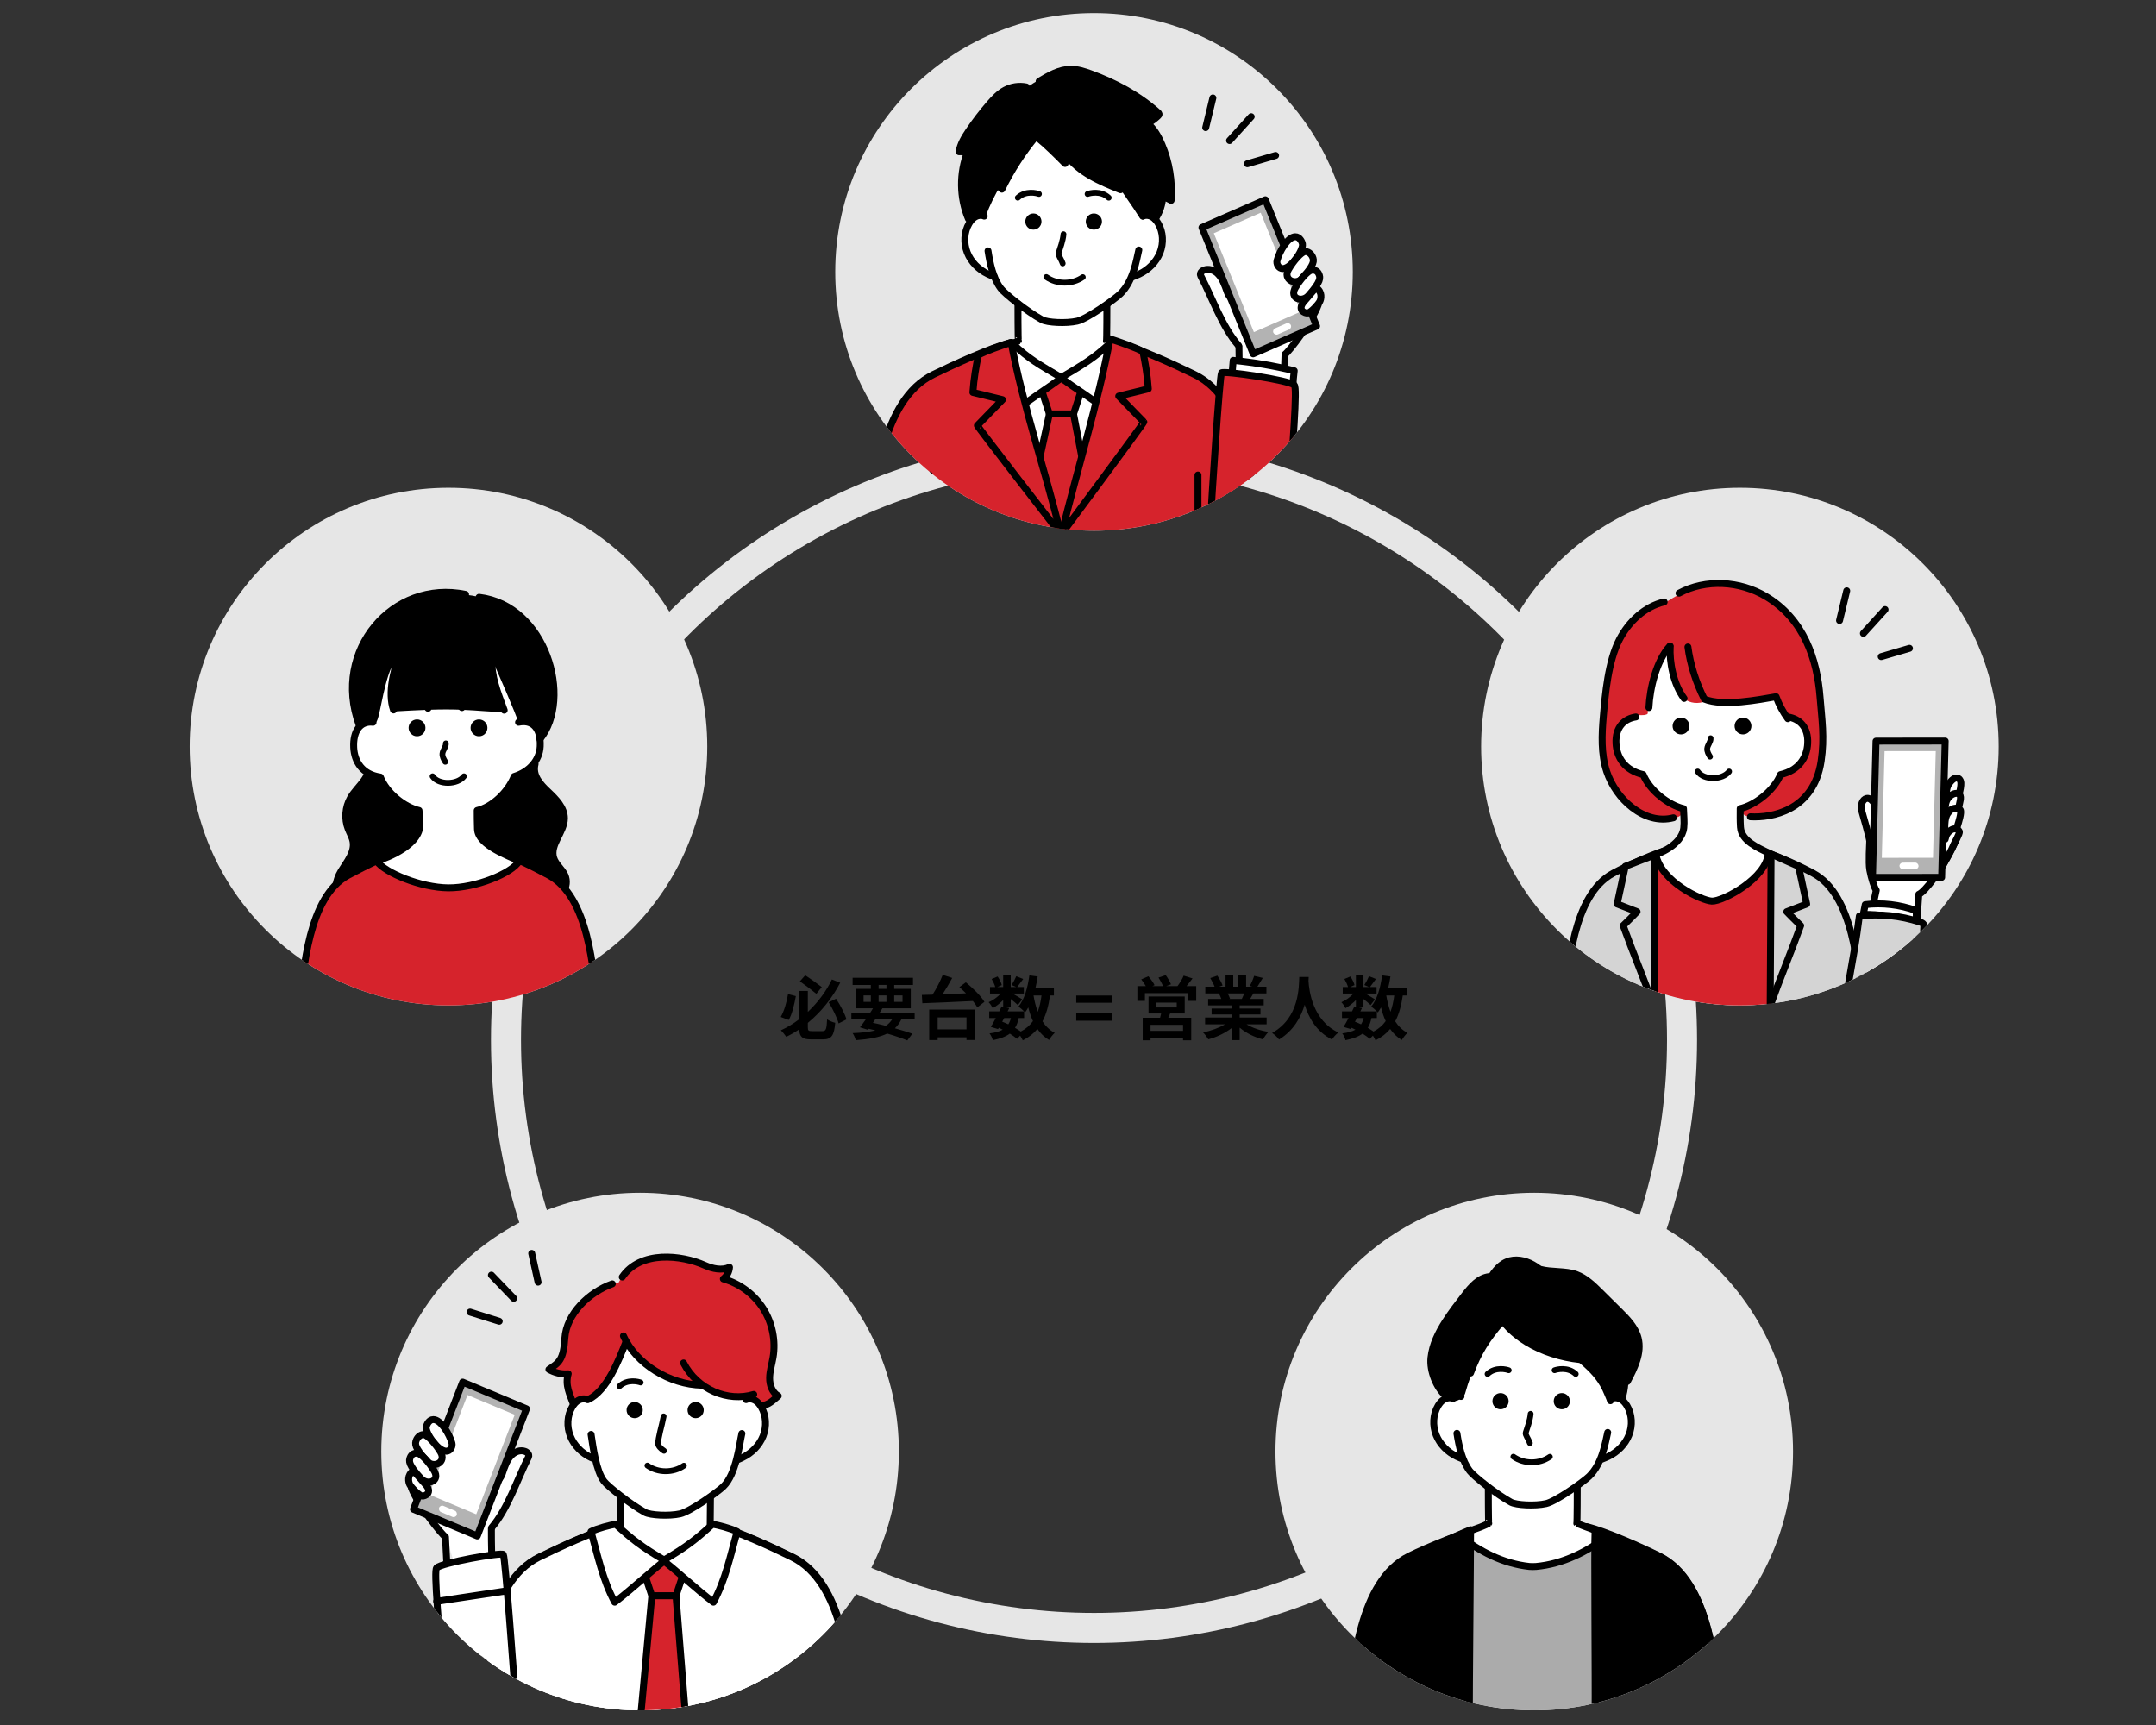
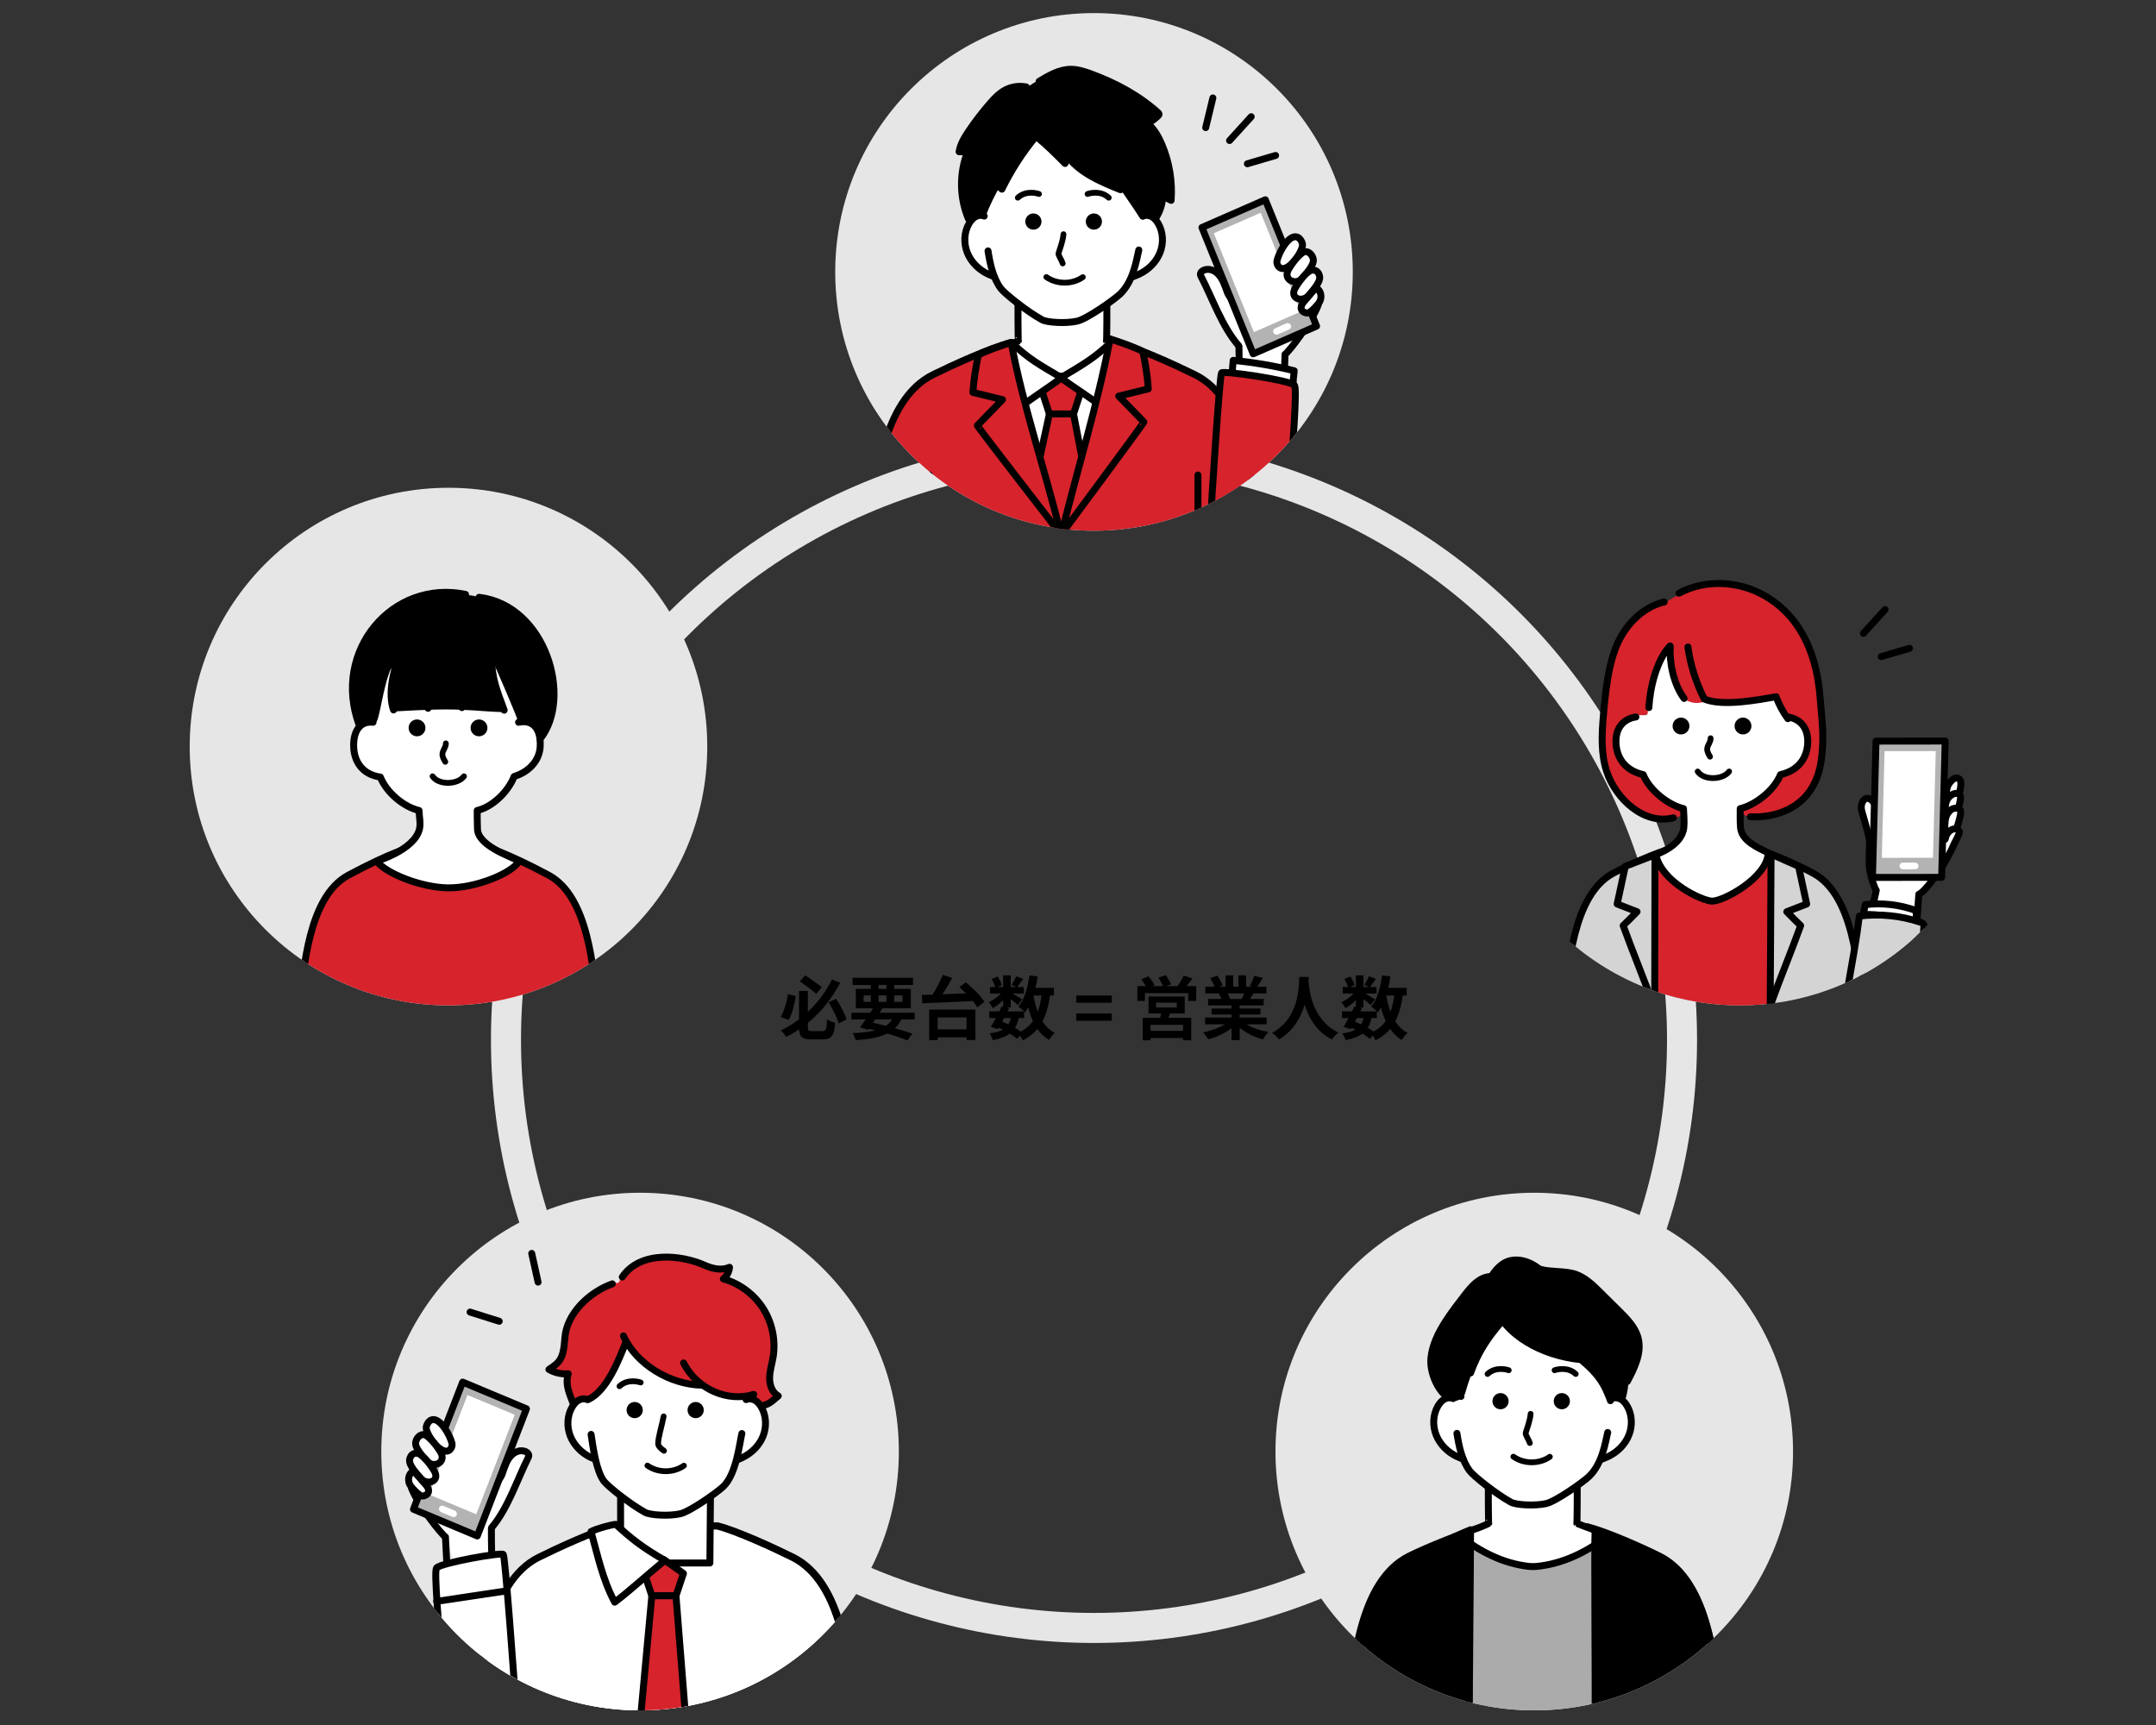
<svg xmlns="http://www.w3.org/2000/svg" id="_レイヤー_2" viewBox="0 0 1866.25 1493">
  <rect x="0" y="0" width="1866.25" height="1493" fill="#333333" stroke="none" />
  <defs>
    <style>.cls-1,.cls-2,.cls-3{fill:#fff;}.cls-4,.cls-2,.cls-5,.cls-6,.cls-7,.cls-8,.cls-9,.cls-10,.cls-11,.cls-12,.cls-13,.cls-14,.cls-3{stroke:#000;stroke-linecap:round;stroke-linejoin:round;}.cls-4,.cls-2,.cls-7,.cls-11{stroke-width:6px;}.cls-4,.cls-6{fill:#d4d4d4;}.cls-15,.cls-7,.cls-13{fill:#d6232c;}.cls-5{stroke-width:5px;}.cls-5,.cls-8,.cls-16,.cls-9,.cls-11,.cls-17{fill:none;}.cls-18{clip-path:url(#clippath-2);}.cls-6,.cls-9,.cls-10,.cls-12,.cls-13,.cls-14,.cls-3{stroke-width:6px;}.cls-8{stroke-width:5px;}.cls-16{stroke:#e6e6e6;stroke-miterlimit:10;stroke-width:26px;}.cls-19{clip-path:url(#clippath-1);}.cls-20{clip-path:url(#clippath-4);}.cls-21{fill:#e6e6e6;}.cls-10{fill:#d4edff;}.cls-22{clip-path:url(#clippath);}.cls-23{clip-path:url(#clippath-3);}.cls-24{fill:#b3b3b3;}.cls-14{fill:#ababab;}</style>
    <clipPath id="clippath">
      <circle class="cls-17" cx="388.21" cy="646.17" r="224" />
    </clipPath>
    <clipPath id="clippath-1">
      <circle class="cls-17" cx="946.98" cy="235.33" r="224" />
    </clipPath>
    <clipPath id="clippath-2">
      <circle class="cls-17" cx="1506.06" cy="646.17" r="224" />
    </clipPath>
    <clipPath id="clippath-3">
      <circle class="cls-17" cx="1328.06" cy="1256.33" r="224" />
    </clipPath>
    <clipPath id="clippath-4">
      <circle class="cls-17" cx="554.06" cy="1256.33" r="224" />
    </clipPath>
  </defs>
  <g id="_レイヤー_1-2">
    <rect class="cls-17" width="1866.25" height="1493" />
    <circle class="cls-16" cx="946.98" cy="900" r="509" />
    <g>
      <path d="m688.89,862.14c-1.26,7.08-3.18,15.48-6.18,20.64l-6.9-2.58c2.94-5.16,5.22-12.78,6.3-19.8l6.78,1.74Zm23.04,30.3c3.06,0,3.6-1.74,4.02-10.2,1.74,1.26,4.92,2.52,7.02,3-.96,10.8-3.06,14.34-10.44,14.34h-10.5c-7.38,0-9.9-2.04-10.32-8.64-3.48,2.4-7.26,4.56-11.1,6.42-1.08-1.62-3.24-4.26-4.68-5.64,5.58-2.52,10.86-5.76,15.72-9.48v-24.54h7.62v18.12c9.06-8.52,16.26-18.48,20.82-28.08l7.2,2.82c-6.54,12.54-15.96,24.9-28.02,34.74v3.66c0,3.06.48,3.48,3.54,3.48h9.12Zm-5.28-32.28c-3.48-2.88-9.6-7.56-14.28-10.8l4.62-5.22c4.86,3.12,10.92,7.56,14.34,10.2l-4.68,5.82Zm17.04,4.26c3.78,5.64,7.56,12.96,9.06,17.88l-6.84,3.48c-1.38-4.98-5.1-12.66-8.64-18.3l6.42-3.06Z" />
      <path d="m780.21,882.3c-1.5,3.06-3.36,5.58-5.58,7.68,5.82,1.62,11.04,3.24,15.12,4.68l-4.38,5.82c-4.56-1.86-10.62-3.96-17.4-5.94-6.72,3.3-15.6,4.86-27.24,5.76-.48-2.04-1.62-4.56-2.7-6.12,7.92-.3,14.4-1.02,19.74-2.4-1.92-.48-3.84-.96-5.82-1.38l-.66.9-6.9-2.16c1.5-1.92,3.24-4.26,5.04-6.84h-12.48v-5.76h16.32c.84-1.32,1.62-2.58,2.4-3.84h-14.88v-16.8h13.02v-3.42h-15.78v-6.18h52.26v6.18h-16.26v3.42h14.34v16.8h-24.54c-.78,1.26-1.56,2.52-2.4,3.84h30.3v5.76h-11.52Zm-32.7-15.18h6.3v-5.58h-6.3v5.58Zm8.1,18.12c3.72.78,7.5,1.68,11.16,2.64,2.22-1.5,4.02-3.36,5.46-5.58h-14.64l-1.98,2.94Zm4.92-29.34h6.78v-3.42h-6.78v3.42Zm6.78,11.22v-5.58h-6.78v5.58h6.78Zm6.72-5.58v5.58h7.2v-5.58h-7.2Z" />
      <path d="m836.01,850.2c5.94,4.86,13.08,11.76,16.14,16.92l-6.18,4.74c-.9-1.62-2.22-3.48-3.84-5.46-15.84.84-32.58,1.5-43.74,1.92l-.42-7.2c2.76-.06,5.88-.18,9.24-.24,3.36-5.22,6.78-11.82,8.82-17.1l8.22,2.64c-2.52,4.74-5.52,9.78-8.4,14.16,6.48-.24,13.44-.54,20.34-.84-1.92-1.92-3.9-3.72-5.76-5.34l5.58-4.2Zm-31.68,23.58h39.96v26.34h-7.68v-2.34h-24.96v2.4h-7.32v-26.4Zm7.32,6.78v10.38h24.96v-10.38h-24.96Z" />
      <path d="m908.91,861.6c-1.26,8.88-3.3,16.32-6.54,22.38,2.76,4.26,6.24,7.68,10.62,9.96-1.62,1.44-3.84,4.2-4.92,6.18-4.08-2.46-7.38-5.64-10.08-9.54-3.3,3.96-7.44,7.2-12.66,9.84-.42-1.02-1.32-2.64-2.28-4.08l-2.7,2.76c-1.62-1.38-3.78-2.94-6.24-4.5-3.54,2.64-8.34,4.38-14.76,5.7-.42-2.04-1.68-4.44-2.82-5.88,4.86-.66,8.58-1.62,11.4-3.24-1.08-.6-2.22-1.14-3.36-1.62l-.66,1.14-6.24-1.92c1.32-2.1,2.82-4.8,4.32-7.68h-5.7v-5.76h8.7c.72-1.5,1.44-2.94,2.04-4.26l1.32.3v-5.76c-2.76,2.76-6,5.28-9,6.96-.78-1.56-2.28-3.9-3.6-5.16,3.66-1.5,7.68-4.38,10.56-7.5h-9.36v-5.64h4.56c-.54-2.04-1.86-4.8-3.12-6.96l5.16-2.16c1.56,2.28,3.12,5.34,3.6,7.44l-3.84,1.68h5.04v-10.08h6.54v10.08h4.74l-3.96-1.74c1.38-2.16,3.06-5.34,4.02-7.62l6,2.4c-1.86,2.58-3.72,5.1-5.16,6.96h5.7v5.64h-9.84c2.88,1.62,7.14,4.14,8.46,5.04l-3.78,4.92c-1.32-1.26-3.84-3.36-6.18-5.22v7.26h-3.84l2.58.54-1.44,2.88h14.28c-1.38-1.38-3.54-3.24-4.86-4.14,5.1-6.12,7.98-16.32,9.42-27l7.2.96c-.48,3.36-1.14,6.66-1.92,9.84h15.96v6.6h-3.36Zm-41.4,22.68c1.8.72,3.54,1.44,5.28,2.28.96-1.5,1.74-3.3,2.28-5.46h-5.82l-1.74,3.18Zm14.28-3.18c-.66,3.36-1.68,6.18-3.18,8.52,1.86,1.08,3.6,2.16,4.98,3.18,4.44-2.34,7.92-5.34,10.56-9.06-1.68-3.54-3-7.5-4.08-11.82-.84,1.56-1.8,3-2.76,4.32-.24-.24-.48-.54-.84-.9v5.76h-4.68Zm12.84-19.5c.84,5.04,2.04,9.78,3.66,14.1,1.5-4.08,2.58-8.82,3.24-14.1h-6.9Z" />
      <path d="m931.6,861.66h30.78v6.24h-30.78v-6.24Zm0,15.48h30.78v6.3h-30.78v-6.3Z" />
      <path d="m1035.45,853.5v12.78h-6.9v-6.72h-37.5v6.72h-6.54v-12.78h7.32c-1.08-1.92-2.58-4.08-3.96-5.82l6.18-2.7c1.98,2.28,4.32,5.46,5.34,7.68l-1.92.84h9.24c-.84-2.16-2.46-5.1-3.9-7.38l6.24-2.1c1.74,2.34,3.72,5.76,4.56,7.92l-4.2,1.56h9.84c1.92-2.58,4.2-6.18,5.34-9.06l7.68,2.4c-1.74,2.28-3.54,4.68-5.22,6.66h8.4Zm-22.62,23.7c-.48,1.32-1.02,2.52-1.56,3.66h19.86v19.5h-7.08v-1.98h-28.14v1.98h-6.78v-19.5h15.06c.3-1.2.66-2.46.9-3.66h-10.92v-14.7h31.32v14.7h-12.66Zm11.22,9.78h-28.14v5.22h28.14v-5.22Zm-23.28-15h17.82v-4.2h-17.82v4.2Z" />
      <path d="m1079.01,886.56c5.1,3.12,12.06,5.46,19.02,6.54-1.62,1.56-3.72,4.56-4.8,6.48-7.38-1.86-14.64-5.46-20.16-10.14v10.8h-7.02v-10.44c-5.58,4.38-12.96,7.86-20.1,9.72-1.02-1.74-3.06-4.5-4.56-5.94,6.72-1.38,13.8-3.9,18.96-7.02h-17.22v-5.88h22.92v-2.64h-17.28v-5.16h17.28v-2.7h-20.28v-5.58h11.4c-.48-1.5-1.26-3.3-2.04-4.68l.72-.12h-12.54v-5.82h8.04c-.84-2.28-2.4-5.16-3.72-7.44l6.12-2.1c1.74,2.58,3.72,6.12,4.56,8.46l-2.94,1.08h5.46v-9.78h6.66v9.78h4.44v-9.78h6.72v9.78h5.34l-2.16-.66c1.44-2.46,2.94-6.06,3.78-8.7l7.5,1.8c-1.68,2.76-3.3,5.46-4.68,7.56h7.8v5.82h-11.28c-.96,1.74-1.92,3.36-2.82,4.8h11.76v5.58h-20.82v2.7h18v5.16h-18v2.64h23.34v5.88h-17.4Zm-16.32-26.76c.84,1.56,1.62,3.36,2.04,4.62l-1.02.18h11.22c.72-1.44,1.44-3.18,2.1-4.8h-14.34Z" />
      <path d="m1132.83,845.58c-.06.96-.12,2.16-.18,3.42.48,8.28,3.48,34.14,25.86,44.64-2.22,1.68-4.38,4.14-5.52,6.06-13.56-6.72-20.28-19.08-23.64-30.12-3.24,10.8-9.54,22.38-22.2,30.12-1.26-1.86-3.6-4.02-6-5.7,23.94-13.26,23.1-40.5,23.52-48.42h8.16Z" />
      <path d="m1214.25,861.6c-1.26,8.88-3.3,16.32-6.54,22.38,2.76,4.26,6.24,7.68,10.62,9.96-1.62,1.44-3.84,4.2-4.92,6.18-4.08-2.46-7.38-5.64-10.08-9.54-3.3,3.96-7.44,7.2-12.66,9.84-.42-1.02-1.32-2.64-2.28-4.08l-2.7,2.76c-1.62-1.38-3.78-2.94-6.24-4.5-3.54,2.64-8.34,4.38-14.76,5.7-.42-2.04-1.68-4.44-2.82-5.88,4.86-.66,8.58-1.62,11.4-3.24-1.08-.6-2.22-1.14-3.36-1.62l-.66,1.14-6.24-1.92c1.32-2.1,2.82-4.8,4.32-7.68h-5.7v-5.76h8.7c.72-1.5,1.44-2.94,2.04-4.26l1.32.3v-5.76c-2.76,2.76-6,5.28-9,6.96-.78-1.56-2.28-3.9-3.6-5.16,3.66-1.5,7.68-4.38,10.56-7.5h-9.36v-5.64h4.56c-.54-2.04-1.86-4.8-3.12-6.96l5.16-2.16c1.56,2.28,3.12,5.34,3.6,7.44l-3.84,1.68h5.04v-10.08h6.54v10.08h4.74l-3.96-1.74c1.38-2.16,3.06-5.34,4.02-7.62l6,2.4c-1.86,2.58-3.72,5.1-5.16,6.96h5.7v5.64h-9.84c2.88,1.62,7.14,4.14,8.46,5.04l-3.78,4.92c-1.32-1.26-3.84-3.36-6.18-5.22v7.26h-3.84l2.58.54-1.44,2.88h14.28c-1.38-1.38-3.54-3.24-4.86-4.14,5.1-6.12,7.98-16.32,9.42-27l7.2.96c-.48,3.36-1.14,6.66-1.92,9.84h15.96v6.6h-3.36Zm-41.4,22.68c1.8.72,3.54,1.44,5.28,2.28.96-1.5,1.74-3.3,2.28-5.46h-5.82l-1.74,3.18Zm14.28-3.18c-.66,3.36-1.68,6.18-3.18,8.52,1.86,1.08,3.6,2.16,4.98,3.18,4.44-2.34,7.92-5.34,10.56-9.06-1.68-3.54-3-7.5-4.08-11.82-.84,1.56-1.8,3-2.76,4.32-.24-.24-.48-.54-.84-.9v5.76h-4.68Zm12.84-19.5c.84,5.04,2.04,9.78,3.66,14.1,1.5-4.08,2.58-8.82,3.24-14.1h-6.9Z" />
    </g>
    <g>
      <circle class="cls-21" cx="388.21" cy="646.17" r="224" />
      <g class="cls-22">
        <g>
-           <path class="cls-12" d="m475.27,780.16c10.41-.54,18.08-13.26,13.7-22.72-2.49-5.38-7.86-9.19-9.65-14.84-3.66-11.56,9.23-22.27,9.25-34.39.01-9.26-7.35-16.65-14.09-22.99-6.74-6.35-13.92-14.05-11.3-24-25.35-7.8-52.44-6.95-78.94-6.03-21.6.75-43.21,1.5-64.77,2.65,1.8,6.07-.89,12.61-4.58,17.75s-8.42,9.55-11.56,15.04c-4.6,8.04-5.34,18.18-1.96,26.81,1.43,3.65,3.56,7.07,4.23,10.93,1.62,9.33-5.42,17.6-10.39,25.65-4.97,8.06-7.12,20.58,1.03,25.39,2.78,1.64,6.14,1.89,9.36,2.1,58.04,3.7,115.81,1.45,169.69-1.36Z" />
          <path class="cls-13" d="m517.33,872.19c-3.77-32.74-7.6-95.97-42.44-114.72-13.39-7.2-39.22-20.11-52.15-23.43h-69.06c-12.93,3.32-38.76,16.23-52.15,23.43-34.84,18.75-38.67,81.98-42.44,114.72" />
          <path class="cls-1" d="m449.79,623.64c10.03,1.48,19.44,5.27,18.75,19.37-.59,11.98-5.9,25.37-22.05,29.04-5.54,13.84-22.07,26.47-34.87,29.43,0,5.72.01,9.64.24,16.04.53,15.23,28.36,24.11,37.08,28.47-6.36,10.69-49.27,21.58-62.74,21.33-12.75-.24-52.97-11.84-60.15-22,0,0,35.88-13.28,36.73-27.29.33-5.34-.08-10.59-.26-16.54-12.8-2.96-29.33-15.59-34.87-29.43-16.15-3.67-22.96-15.06-23.55-27.04-.69-14.11,9.21-22.89,19.63-25.36.34-11.78-23.93-81.99,78.28-77.48,73.41,3.24,47.79,81.46,47.79,81.46Z" />
          <path d="m468.43,638.58c13.39-24.04,13.83-54.81,1.12-79.21-12.71-24.4-38.17-41.69-65.54-44.51-64.16-13.54-116.77,48.27-92.46,112.86,3.26-3.28,9.35-3.62,13.79-2.62,3.19-1.08,5.76-29.27,13.02-46.4,1.41-3.32-2.65,37.39,2.86,37.08,20.52-1.17,40.28-2.29,58.36-1.48,17.01.77,20.61,1.62,38.41,2.15-.03,1.78-11.3-26.63-10.52-41.93.02-.46,21.18,48,20.97,50.19,4.55-2.44,8.32-.95,12.87,1.48s7.75,7.23,7.13,12.39Z" />
          <path class="cls-9" d="m448.86,625.14c11.43-2.44,19.52,4.41,18.75,20.87-.57,11.98-9.33,21.96-22.55,26.04-5.54,13.84-19.18,26.47-31.99,29.43,0,5.72.04,9.64.24,16.04.44,14.22,27.39,23.36,36.12,27.72-6.36,10.69-37.67,23.41-61.38,23.21-23.79-.19-54.82-12.98-62-23.14,0,0,32.11-9.41,36.92-27.29,1.39-5.17-.08-10.59-.26-16.54-12.8-2.96-27.95-15.09-33.49-28.93-15.82-2.3-22.46-13.56-23.05-25.54-.69-14.11,5.54-23.18,16.75-21.87" />
          <path class="cls-9" d="m402.99,514.44c-63.14-13.13-115.75,48.68-92.21,112.78" />
          <path class="cls-9" d="m414.68,516.97c57.85,6.84,81.36,87.4,52.71,122.77" />
          <path class="cls-9" d="m345.83,569.13c-4.69,8.23-10.46,30.7-5.19,45.34" />
          <path class="cls-9" d="m373.58,567.44c-6.31,14.5-8.42,33.63-3.06,45.6" />
          <path class="cls-9" d="m398.13,567.68c-2.4,14.15-1.5,30.78,1.69,44.77" />
          <path class="cls-9" d="m425.41,568.6c.22,18.38,4.75,28.96,11.02,46.09" />
          <path class="cls-8" d="m385.93,643.39c.22,3.14-2.59,5.74-2.93,8.86-.27,2.53,1.11,4.92,2.44,7.09" />
          <path class="cls-5" d="m374.44,671.89c5.25,7.83,21.7,7.36,27.2,0" />
          <circle cx="414.63" cy="629.98" r="7.29" />
          <circle cx="360.98" cy="629.98" r="7.29" />
        </g>
      </g>
    </g>
    <g>
      <circle class="cls-21" cx="946.98" cy="235.33" r="224" />
      <g class="cls-19">
        <g>
          <path class="cls-13" d="m1089.48,460.64c-4.92-38.96-9.92-114.2-55.39-136.5-17.12-8.4-49.83-23.31-67.01-27.62l-92.65.11c-17.3,4.45-49.59,19.18-66.56,27.51-45.47,22.31-50.47,97.55-55.39,136.5" />
          <line class="cls-9" x1="804.51" y1="411.12" x2="804.51" y2="459.9" />
          <line class="cls-9" x1="1036.97" y1="411.12" x2="1036.97" y2="459.9" />
          <path class="cls-1" d="m979.45,239.04c35.55-9.3,33-57.6,8.77-51.36.15-6.11,3.3-8.79-7.72-26.83-5.17-8.46,4.88-20.79-3.65-26.31-22.89-14.83-20.73-24.41-22.5-25.39-23.74-13.12-62.76,3.88-84.58,5.73-22.89,1.94-11.81,45.32-11.75,47.99.05,2.52-3.44,5.22-5.24,23.66-2.28.44-18.87-3.82-17.72,26.98.46,12.13,11.22,21.98,25.09,25.05,4.3,9.89,11.52,18.57,20.54,24.61.05.28.08,16.11.09,32.12-8.81,2.3-17.5,5.11-26.16,8.98,8.13,6.38,33.73,26.29,62.04,28.08,1.49.09,4.5.14,5.99,0,20.53-1.9,51.44-19.77,62.04-28.08-8.79-3.93-17.6-6.77-26.55-9.09.04-16.06.13-32,.31-32.52,9.18-5.42,16.55-13.83,21.02-23.62Z" />
          <path class="cls-11" d="m958.13,264.02s0,31.47-.38,31.06c8.6,3.47,15.31,5.38,26.92,10.64-18.03,14.15-39.22,24.52-62.04,26.64-1.49.14-4.5.16-5.99,0-22.79-2.47-43.04-12.97-61.07-27.12,8.91-3.99,15.65-5.05,25.96-10.15-.38.41-.38-32.27-.38-32.27" />
          <polyline class="cls-2" points="918.12 460.73 877.92 325.87 958.61 325.23 918.64 461.06" />
          <polygon class="cls-13" points="918.81 326.26 901.9 338.49 908.36 358.28 929.26 358.28 935.72 338.49 918.81 326.26" />
          <polyline class="cls-13" points="918.65 462.42 899.02 401.09 908.36 358.28 929.26 358.28 937.29 399.99 918.72 462.42" />
          <path class="cls-2" d="m960.78,297.08c3.75.2,16.61,3.79,21.42,6.38-8.07,19.59-14.13,31.96-25.51,50.66-14.11-10.9-24.63-17.02-38.46-27.13,20.31-12.11,28.8-17.05,42.56-29.91Z" />
          <path class="cls-2" d="m877.07,297.9c-3.75.27-16.7,4.12-21.57,6.8,7.62,19.43,13.4,31.69,24.35,50.17,14.36-11.18,25.03-17.51,39.1-27.88-20.03-11.72-28.42-16.49-41.88-29.09Z" />
          <path class="cls-13" d="m918.9,462.18c13.51-55.8,31.36-112.31,41.98-168.89,8.38,2.74,22.83,7.71,28.44,11.02,1.92,9.76,3.83,19.72,4.67,32.25l-25.62,6.28,21.74,22.35c.47.5-71.22,96.99-71.22,96.99Z" />
          <path class="cls-13" d="m918.24,462.43c-13.51-55.8-32.36-109.5-42.98-166.08-8.38,2.74-22.83,7.71-28.44,11.02-1.92,9.76-3.83,19.72-4.67,32.25l25.62,6.28-21.74,22.35c-.47.5,72.22,94.18,72.22,94.18Z" />
          <path d="m999.89,189.6c4.05-5.81,6.37-12.82,6.58-19.9,2.43,1.24,4.85,2.48,7.28,3.72,1.21-16.42-1.55-33.11-7.97-48.26-2.9-6.82-6.64-13.49-12.27-18.31,3.27-1.79,6.3-4.03,8.98-6.62.42-.41.87-.91.81-1.5-.05-.49-.44-.86-.8-1.19-16.93-15.22-37.41-26.14-58.82-33.87-5.39-1.95-10.96-3.72-16.68-3.71-9.94.01-26.26,7.39-36.54,14.69-7.62-1.83-15.61,1.21-22.21,5.44-17.08,10.95-27.76,29.29-37.78,46.93-.76,1.35-1.4,3.33-.12,4.2.51.34,1.16.36,1.78.36,2.1,0,4.2.01,6.81.66-10.26,18.14-10.17,41.7.24,59.75,1.89-4.68,7.18-7.72,11.83-7.37,3.24-8.94,7.25-17.6,11.99-25.84,1.01,1.98,2.35,3.79,4.56,4.82,6.63-16.95,17.7-31.74,29-46.53,9.26,8.05,18.08,16.62,26.4,25.65-.4-2.94-.19-5.96.62-8.82,10.56,16.64,30.07,25.17,48.98,30.39,4.8,7.32,11.27,15.3,15.52,22.95,3.3-2.46,10.13-1.59,11.84,2.37Z" />
          <path class="cls-11" d="m855.24,217.15c1.68,10.84,4.28,23.55,11.11,32.58,3.4,4.5,22.73,19.95,35.59,27,4.54,2.49,20.77,3.39,30.45,1.23,8.53-1.9,32.38-18.82,37.35-23.64,11.34-10.99,13.92-29.14,16.02-37.94" />
          <path class="cls-11" d="m851.95,187.05c-2.4-1.13-5.32-.73-7.62.57s-4.05,3.42-5.41,5.69c-4.48,7.54-4.88,17.19-1.64,25.34,3.24,8.14,9.9,14.74,17.81,18.52,1.78.85,3.63,1.57,5.47,2.29" />
          <path class="cls-11" d="m989.44,187.05c2.4-1.13,5.32-.73,7.62.57,2.3,1.3,4.05,3.42,5.41,5.69,4.48,7.54,4.88,17.19,1.64,25.34-3.24,8.14-9.9,14.74-17.81,18.52-1.78.85-3.63,1.57-5.47,2.29" />
          <path class="cls-11" d="m888.36,75.26c-6.19-1.25-12.81-.27-18.37,2.73-5.17,2.79-9.28,7.15-13.14,11.58-6.63,7.61-12.79,15.63-18.43,24-3.67,5.46-7.2,11.26-8.22,17.76,2.46.02,4.91.03,7.37.05-7.29,18.44-7.04,39.73.68,57.99" />
          <path class="cls-11" d="m899.47,70.4c8.51-5.13,17.58-10.43,27.52-10.44,5.73,0,11.3,1.77,16.68,3.71,21.41,7.73,41.89,18.65,58.82,33.87.36.33.75.7.8,1.19.06.59-.39,1.09-.81,1.5-2.68,2.59-5.71,4.82-8.98,6.62,5.63,4.82,9.38,11.48,12.27,18.31,6.43,15.15,9.19,31.85,7.97,48.26-2.43-1.24-4.85-2.48-7.28-3.72-.21,7.08-2.53,14.09-6.58,19.9" />
          <path class="cls-11" d="m989.09,187.02c-6.45-10.41-14.83-21.54-21.27-31.95.7,3.05,1.4,6.09,2.1,9.14-17.58-7.04-36.15-14.84-47.06-30.32.31,2.56,0,5.19-.93,7.6-7.85-7.93-15.71-15.85-25.18-23.48-11.6,14-21.54,29.38-29.52,45.71-1.59-1.33-2.82-3.07-3.56-5-5.17,8.58-9.57,17.61-13.13,26.97" />
          <path class="cls-5" d="m881.02,171.12c6.95-6.5,16.55-3.91,18.33-3.23" />
          <path class="cls-5" d="m959.74,171.12c-6.95-6.5-16.55-3.91-18.33-3.23" />
          <path class="cls-5" d="m920.56,202.71c-.43,5.61-3.14,12.81-4.24,16.33-.56,1.8,1.94,4.43,3.56,8.96" />
          <path class="cls-5" d="m905.71,239.79c9.16,6.48,22.39,6.52,31.59.09" />
          <circle cx="946.86" cy="191.76" r="7.01" />
          <circle cx="894.51" cy="191.76" r="7.01" />
        </g>
        <g>
          <path class="cls-1" d="m1042.18,240.17c-.72-1.91-1.33-4.33.13-5.75.92-.89,2.36-.99,3.61-.73,4.02.86,22.66,16.97,25.74,14.25,43.85-38.77,77.46,7.19,63.37,25.67-5.27,10.99-19.26,28.59-25.66,40.53-5.57,28.55-35.46,77.95-36.38-15.98.01-.02.29-.14.76-.36-.22-.24-.44-.48-.66-.71-15.19-15.58-23.24-36.57-30.9-56.93Z" />
          <path class="cls-9" d="m1072.17,299.2c-14.41-16.54-22.48-40.73-32.8-60.48-2.71-5.18,11.85-11.38,19.4,5.02,1.54,3.35,2.33,5.71,3.57,9.21,2.57,7.24,13.58,13.36,20.05,16.77" />
          <path class="cls-9" d="m1108.56,368.43c1.46-3.61,2.86-31.25,3.77-61.77,3.53-2.39,23.55-28.43,28.71-42.69" />
          <polygon class="cls-24" points="1084.77 306.25 1040.42 196.89 1095.28 172.9 1139.63 282.26 1084.77 306.25" />
          <polygon class="cls-9" points="1084.77 306.25 1040.42 196.89 1095.28 172.9 1139.63 282.26 1084.77 306.25" />
          <polygon class="cls-1" points="1085.38 287.47 1050.67 201.89 1091.27 184.13 1125.97 269.72 1085.38 287.47" />
          <rect class="cls-1" x="1101.53" y="281.69" width="16.5" height="5.75" rx="2.87" ry="2.87" transform="translate(-20.51 471.75) rotate(-23.78)" />
          <path class="cls-9" d="m1066.8,395.52c1.42-28.67,6.71-40,5.65-95.42" />
          <path class="cls-3" d="m1121.2,204.9c-6.58.08-13.88,13.03-15.79,20.6-.7,2.76,1.12,6.07,3.66,6.78,7.65,2.12,19.22-15.95,18.35-20.97-.36-2.09-2.43-6.46-6.21-6.41Z" />
          <path class="cls-3" d="m1129.3,217.85c-3.14.71-9.57,7.8-13.88,15.23-5.28,9.1,6.07,14.23,11.69,7.92,11.11-12.47,10.34-15.52,9.08-18.56-1.21-2.91-4.18-5.19-6.89-4.58Z" />
          <path class="cls-3" d="m1135.09,233.93c-3.14.71-9.57,7.8-13.88,15.23-5.28,9.1,5.77,13.02,11.39,6.71,11.11-12.47,10.34-15.52,9.08-18.56-1.21-2.91-3.88-3.98-6.59-3.37Z" />
          <path class="cls-3" d="m1139.34,249.1c-3.52,3.26-6.75,7.73-10.04,11.32-7.28,7.94.44,10.94,2.68,10.49,2.97-.6,9.1-7.41,10.43-9.95,1.16-2.2,2.45-8.23-3.08-11.86Z" />
          <path class="cls-2" d="m1120.28,320.89c-17.36-4.27-35.02-7.27-52.83-8.98-.44,5.33-.89,10.65-1.33,15.98,17.57,3.36,35.3,5.94,53.12,7.73,0-5.39.51-10.8,1.05-14.73Z" />
          <path class="cls-7" d="m1040.35,492.56c4.92,8.28,17.28,26.18,34.12,28.86,34.11,5.43,37.71-27.94,39.75-61.15,4.99-81.43,8.92-124.05,6.11-126.96-4.13-4.28-61.68-12.74-62.98-10.58-1.57,2.61-8.52,106.75-9.82,135.29" />
        </g>
      </g>
    </g>
    <g>
-       <circle class="cls-21" cx="1506.06" cy="646.17" r="224" />
      <g class="cls-18">
        <g>
          <path class="cls-15" d="m1545.45,701.61c41.06-16.29,31.89-70.83,30.02-95.09-1.54-19.94.16-10.4-3.72-30.01-5.9-29.81-55.14-106.36-130.88-54.37-36.3,1.89-49.75,48.99-51.83,75.05-1.37,17.21-.57,7.72-1.63,24.95-1.34,21.7-2.55,58.88,30.7,80.91,7.48,4.96,39.57,10.97,39.03-2.89-3.42-1.62-28.06-8.8-34.61-28.73-22.55,0-37.55-40.12-9.93-49.5,4.96-1.68,9.99-3.09,15.14-4.04.86-18.09-.23-34.27,17.01-57.46,1.22,16.32,3.36,31.33,12.04,44.58,5.04,4.67,13.93,4.96,20.82,2.44,19.35,4.83,39.71.7,58.95-4.28,3.65,6.64,7.3,13.28,10.95,19.92,19.56-7.91,30.52,36.06-7.59,49-7.99,20.06-34.95,25.16-34.01,28.07,3.53,10.92,21.73,8.53,39.54,1.47Z" />
          <path class="cls-6" d="m1612.04,870.58c-3.77-32.74-7.6-95.97-42.44-114.72-13.39-7.2-34.22-16.61-47.15-19.93l-75.56-1.5c-12.93,3.32-37.26,14.23-50.65,21.43-34.84,18.75-38.67,81.98-42.44,114.72" />
          <polyline class="cls-10" points="1532.74 739.58 1532.74 868.93 1532.74 797.08" />
          <path class="cls-6" d="m1532.3,870.58c7.88-22.11,18.27-47.01,26.37-69.47-4.07-3.93-8.08-7.93-12.03-12l17.23-6.68-7.03-32.62-26.22-11.68" />
          <path class="cls-6" d="m1431.4,870.58c-7.88-22.11-18.27-47.01-26.37-69.47,4.07-3.93,8.08-7.93,12.03-12l-17.23-6.68,7.03-32.62,26.43-10.22" />
          <path class="cls-13" d="m1432.3,870.58l.25-130.54s32.44-14.45,48.6-14.25c22.68.27,51.9,15,51.9,15l-.75,129.79" />
          <path class="cls-1" d="m1536.38,604.28c2.96,10.04,11.62,16.75,11.62,16.75,10.03,1.48,17.44,8.27,16.75,22.37-.59,11.98-7.4,23.37-23.55,27.04-5.54,13.84-22.07,26.47-34.87,29.43,0,5.72,0,9.64.24,16.04.47,12.92,16.35,19.36,25.07,23.72-8.29,28.92-49.85,40.3-49.85,40.3,0,0-37.52-10.03-48.49-38.33,0,0,22.17-11.21,24.21-25.19.77-5.3-.08-10.59-.26-16.54-12.8-2.96-29.33-15.59-34.87-29.43-16.15-3.67-22.96-15.06-23.55-27.04-.69-14.11,7.21-21.39,17.63-23.86,2.97-1.69,9.78,1.2,9.87-2.66.4-17.1,2.35-43.61,17.41-57.82.91-.86,5.86,38.49,14.12,45.78,5.04,3.88,12.24,4.74,18.93,1.91,19.23,5.31,39.83,2.31,59.63-2.48Z" />
          <path class="cls-9" d="m1547.5,620.53c10.03,1.48,17.94,8.77,17.25,22.87-.59,11.98-7.4,23.37-23.55,27.04-5.54,13.84-22.07,26.47-34.87,29.43,0,5.72-.17,9.65.24,16.04.76,11.95,15.35,17.86,24.07,22.22-.96,21.75-39.42,42.26-48.85,41.8-8.72-.43-43.81-16.55-48.49-40.33,0,0,22.44-7.26,24.21-23.19.59-5.32-.08-10.59-.26-16.54-12.8-2.96-29.33-15.59-34.87-29.43-16.15-3.67-22.96-15.06-23.55-27.04-.69-14.11,7.21-21.39,17.25-22.87" />
          <path class="cls-9" d="m1445.76,559.29c-.82,13.95,2.75,32.77,12,45.22" />
          <path class="cls-9" d="m1461.09,559.96c1.92,14.91,7.01,30.96,14.21,45.12,16.39,6.68,47.85.39,62.1-2.05,2.48,6.77,5.92,13.19,10.19,19" />
          <path class="cls-9" d="m1445.45,559.2c-11.57,12.37-17.3,36.27-18.13,53.23" />
          <path class="cls-9" d="m1453.36,513.42c23.11-12.5,52.74-10.64,75.3,2.82,32.95,19.64,44.29,54.68,46.8,87.2,1.48,19.17,4.04,34.71.92,55.4-6.48,43.03-43.2,49.16-61.2,48.09" />
          <path class="cls-9" d="m1440.53,521c-16.93,3.97-30.71,17.07-38.74,32.5-9.91,19.05-12.31,47.9-13.95,66.64-1.39,15.84-2.07,32.41,2.9,47.51,7.97,24.19,32.79,46.73,57.79,40.16" />
          <path class="cls-8" d="m1480.71,638.95c.22,3.14-2.59,5.74-2.93,8.86-.27,2.53,1.11,4.92,2.44,7.09" />
          <path class="cls-5" d="m1469.53,667.75c5.25,7.83,21.7,7.36,27.2,0" />
          <circle cx="1508.75" cy="628.37" r="7.29" />
          <circle cx="1455.1" cy="628.37" r="7.29" />
        </g>
        <g>
          <g>
            <path class="cls-3" d="m1624.08,770.6c-1.68-2.4-4.21-10.16-5.58-17.51-1.22-6.53-.08-22.96-.09-25.02-.02-2.52-6.14-23.93-6.67-25.57-3.49-10.92,9.08-21.13,15.05,4.66.55,2.37,66.91,16.89,66.91,16.89,2.34-.67-10.58,22.5-11.07,23.52-1.24,2.57-15.75,24.05-21.7,26.45-3.92,48.02-6.26,169.71-37.38,163.19-24.45-5.13-14.34-101.33.54-166.61Z" />
            <path class="cls-3" d="m1691.42,698.47c2.64-6.02,5.3-12.18,5.88-18.73.12-1.34.14-2.73-.35-3.98-.5-1.25-1.62-2.33-2.96-2.41-1.94-.11-4.09,1.01-6.99,5.07-2.45,3.43-3.64,12.58.6,17.16,1.09,1.18,2.69,2.22,3.83,2.89Z" />
            <path class="cls-3" d="m1691.9,709.01c2.25-5.27,3.91-10.79,4.92-16.42.3-1.69.48-3.66-.7-4.91-1.13-1.2-3.08-1.2-4.65-.69-3.02.99-5.41,3.51-6.59,6.46s-1.24,6.27-.56,9.37c.38,1.72,1.02,3.46,2.3,4.68,1.27,1.22,3.31,1.77,5.29,1.51Z" />
            <path class="cls-3" d="m1694.29,715.26c1.16-3.8,3.84-12.02,2.54-14.27-.34-.58-1.95-1.5-2.62-1.52-4.27-.09-6.18,1.45-8.4,4.77s-2.42,8.92-2.38,12.91c.01,1.18-.35,5.27.38,5.34,2.44.25,6.7-3.73,8.79-5.02.94-.58,1.44-1.4,1.69-2.23Z" />
            <path class="cls-3" d="m1679.65,751.57c5.07-7.09,9.93-16.32,11.57-20.6.6-1.56,5.41-9.65,4.8-11.2-.71-1.79-2.91-2.65-4.81-2.32-1.9.33-3.51,1.6-4.8,3.02-1.99,2.18-2.09,4.06-2.68,5.9" />
          </g>
          <g>
            <polygon class="cls-24" points="1620.84 759.43 1623.89 641.46 1683.77 641.39 1680.71 759.36 1620.84 759.43" />
            <polygon class="cls-9" points="1620.84 759.43 1623.89 641.46 1683.77 641.39 1680.71 759.36 1620.84 759.43" />
            <polygon class="cls-1" points="1628.91 742.46 1631.29 650.13 1675.6 650.09 1673.21 742.41 1628.91 742.46" />
            <rect class="cls-1" x="1644.18" y="746.67" width="16.5" height="5.75" rx="2.87" ry="2.87" transform="translate(-2.97 6.58) rotate(-.23)" />
          </g>
          <path class="cls-2" d="m1612.85,791.48c.57-2.83,1.14-5.67,1.71-8.5,14.7-1.76,29.84-.01,43.79,5.05.73,3.75.47,6.55-.27,10.42-14.67-3.67-29.91-7.37-45.22-6.97Z" />
          <path class="cls-4" d="m1592.33,907.44c1.88-32.15,12.19-74.33,17.15-114.61,17.57-2.13,35.6-.34,52.4,5.21,1.25.41,2.58.91,3.3,2.02.82,1.27-3.55,48.37-8.59,94.48-1.91,17.45-4.54,65.11-40.4,66.66" />
        </g>
      </g>
    </g>
    <g>
      <circle class="cls-21" cx="1328.06" cy="1256.33" r="224" />
      <g class="cls-23">
        <g>
          <path class="cls-14" d="m1489.56,1480.31c-4.72-38.09-9.51-111.66-53.09-133.47-16.41-8.21-46.28-21.3-62.75-25.51l-88.8.11c-16.58,4.36-49.01,17.26-65.28,25.4-43.58,21.81-48.37,95.38-53.09,133.47" />
          <path class="cls-1" d="m1386.58,1262.44c35.55-9.3,33-57.6,8.77-51.36.15-6.11,3.3-8.79-7.72-26.83-5.17-8.46,4.88-20.79-3.65-26.31-22.89-14.83-20.73-24.41-22.5-25.39-23.74-13.12-62.76,3.88-84.58,5.73-22.89,1.94-11.81,45.32-11.75,47.99.05,2.52-3.44,5.22-5.24,23.66-2.28.44-18.87-3.82-17.72,26.98.46,12.13,11.22,21.98,25.09,25.05,4.3,9.89,11.52,18.57,20.54,24.61.05.28.08,16.11.09,32.12-8.81,2.3-17.5,5.11-26.16,8.98,8.13,6.38,33.73,26.29,62.04,28.08,1.49.09,4.5.14,5.99,0,20.53-1.9,51.44-19.77,62.04-28.08-8.79-3.93-17.6-6.77-26.55-9.09.04-16.06.13-32,.31-32.52,9.18-5.42,16.55-13.83,21.02-23.62Z" />
          <path class="cls-11" d="m1365.27,1287.43s0,31.47-.38,31.06c8.6,3.47,15.31,5.38,26.92,10.64-18.03,14.15-39.22,24.52-62.04,26.64-1.49.14-4.5.16-5.99,0-22.79-2.47-43.04-12.97-61.07-27.12,8.91-3.99,15.65-5.05,25.96-10.15-.38.41-.38-30.77-.38-30.77" />
          <path class="cls-12" d="m1380.71,1480.31h108.84c-4.77-38.09-9.61-111.66-53.67-133.47-11.89-5.89-38.86-15.04-55.17-21.31-.76,10.3.37,136.59,0,154.78Z" />
          <path class="cls-12" d="m1272.92,1323.99c0-.09-37.95,16.33-50.29,22.84-45.54,24.02-48.91,95.38-53.67,133.47h103c-.32-7.07.97-128.74.97-156.31Z" />
          <path d="m1341.24,1101.24c6.96-1.08,14.25-2.13,20.89.19,3.82,1.33,7.18,3.71,10.42,6.13,10.87,8.12,21.1,17.11,30.55,26.85,3.62,3.74,7.18,7.64,9.59,12.25,3.37,6.45,4.3,13.9,4.56,21.18.24,6.86-.14,14.04-3.5,20.02-1.46,2.6-3.43,4.87-5.09,7.34-2.62,3.89-4.5,8.29-5.49,12.87-2.31-.56-8.37,3.93-10.22,5.43-2.98-15.23-11.2-32.34-25.98-37.09-25.88-2.27-50.08-14.01-68-32.09-14.37,15.5-24.93,41.02-30.83,61.94-.84,2.98-7.3,7.13-8.49,6.04-7.21-6.61-16.47-8.41-20.01-25.82-6.73-33.15,38.06-77.2,41.03-78.68,2.67-1.34,5.96-1.77,8.95.68,5.28-19.62,27.66-20.15,38.28-13.98,4.2,2.44,8.03,7.56,13.36,6.74Z" />
          <path class="cls-11" d="m1261.13,1240.56c1.68,10.84,4.28,23.55,11.11,32.58,3.4,4.5,22.73,19.95,35.59,27,4.54,2.49,20.77,3.39,30.45,1.23,8.53-1.9,32.38-18.82,37.35-23.64,11.34-10.99,13.92-29.14,16.02-37.94" />
          <path class="cls-11" d="m1257.83,1210.46c-2.4-1.13-5.32-.73-7.62.57s-4.05,3.42-5.41,5.69c-4.48,7.54-4.88,17.19-1.64,25.34,3.24,8.14,9.9,14.74,17.81,18.52,1.78.85,3.63,1.57,5.47,2.29" />
          <path class="cls-11" d="m1395.32,1210.46c2.4-1.13,5.32-.73,7.62.57s4.05,3.42,5.41,5.69c4.48,7.54,4.88,17.19,1.64,25.34-3.24,8.14-9.9,14.74-17.81,18.52-1.78.85-3.63,1.57-5.47,2.29" />
          <path class="cls-11" d="m1292.61,1128.27c9.8,27.78,42.58,45.04,75.06,48.43" />
          <path class="cls-11" d="m1354.32,1161.81c10.32,15.31,28.01,21.23,37.2,44.18.71,1.77,1.99,4.48,2.5,6.32" />
          <path class="cls-11" d="m1288.04,1109.33c4.19-6.86,8.84-14.12,16.25-17.24,7.23-3.04,15.75-1.38,22.58,2.47,6.83,3.86,12.3,9.67,17.66,15.4,3.32,3.55,6.65,7.1,9.97,10.65" />
          <path class="cls-11" d="m1384.06,1138.21c7.49,3.59,11.83,11.5,14.99,19.18,6.96,16.92,10.49,36.13,4.84,53.53" />
          <path class="cls-11" d="m1289.14,1104.92c-9.09.92-15.7,8.74-21.29,15.96-5.79,7.49-11.59,14.99-16.7,22.96-6.13,9.56-11.33,20.05-12.51,31.35-1.18,11.29,4.59,26.1,13.29,33.4" />
          <path class="cls-11" d="m1333.56,1098.66c9.14,2.5,21.88,1.12,30.77,4.38,8.2,3.01,14.67,9.32,20.87,15.47,5.48,5.42,10.96,10.85,16.44,16.27,6.83,6.76,13.94,14,16.34,23.3,3.3,12.82-3.12,25.92-9.34,37.6" />
          <path class="cls-11" d="m1299.54,1144.23c-12.55,14.72-20.2,26.52-26.63,44.11" />
          <path class="cls-11" d="m1266.37,1156.26c-6.7,12.44-9.49,26.94-7.9,40.98.51,4.51,1.99,9.64,6.18,11.38" />
          <path class="cls-5" d="m1363.98,1189.19c-6.95-6.5-16.55-3.91-18.33-3.23" />
          <path class="cls-5" d="m1287.64,1189.19c6.95-6.5,16.55-3.91,18.33-3.23" />
          <path class="cls-5" d="m1324.92,1223.67c-.43,5.61-3.14,12.81-4.24,16.33-.56,1.8,1.94,4.43,3.56,8.96" />
          <path class="cls-5" d="m1309.99,1260.76c9.16,6.48,22.39,6.52,31.59.09" />
          <circle cx="1351.92" cy="1212.73" r="7.01" />
          <circle cx="1298.87" cy="1212.73" r="7.01" />
        </g>
      </g>
    </g>
    <g>
      <circle class="cls-21" cx="554.06" cy="1256.33" r="224" />
      <g class="cls-20">
        <g>
          <path class="cls-3" d="m740.08,1481.23c-4.77-38.09-9.61-111.66-53.67-133.47-16.59-8.21-48.29-22.8-64.94-27.01l-89.79.11c-16.76,4.36-48.05,18.76-64.5,26.9-44.06,21.81-48.91,95.38-53.67,133.47" />
          <path class="cls-3" d="m739.36,1481.26c-4.77-38.09-9.61-111.66-53.67-133.47-16.59-8.21-48.29-22.8-64.94-27.01l-89.79.11c-16.76,4.36-48.05,18.76-64.5,26.9-44.06,21.81-48.91,95.38-53.67,133.47" />
          <path class="cls-1" d="m491.46,1237.84c.46,12.13,11.22,22.5,25.09,25.56.05,11.69,11.52,27.26,20.54,33.29.1.56.1,56.09.1,56.09h77.3s0-55.54.35-56.6c9.18-5.42,19.84-19.45,23.52-33.31,35.55-9.3,30.5-57.11,6.27-50.88.15-6.11,3.3-8.79-7.72-26.83-5.17-8.46,4.88-20.79-3.65-26.31-22.89-14.83-20.73-24.41-22.5-25.39-23.74-13.12-62.76,3.88-84.58,5.73-22.89,1.94-11.81,45.32-11.75,47.99.05,2.52-3.44,5.22-5.24,23.66-2.28.44-18.87-3.82-17.72,26.98Z" />
          <polyline class="cls-11" points="537.19 1295.53 537.19 1352.79 614.48 1352.79 614.98 1295.53" />
          <polygon class="cls-13" points="574.68 1349.87 557.77 1361.82 564.23 1381.17 585.13 1381.17 591.59 1361.82 574.68 1349.87" />
          <polyline class="cls-13" points="554.9 1482.14 564.23 1381.17 585.13 1381.17 593.16 1482.14" />
-           <path class="cls-2" d="m616.65,1319.34c3.75.2,16.61,3.71,21.42,6.24-5.92,21.06-9.95,41.36-20.51,61.13-14.11-10.66-29.32-24.95-43.46-36.11,20.31-11.84,28.8-18.67,42.56-31.25Z" />
          <path class="cls-2" d="m533,1319.34c-3.75.2-16.61,3.71-21.42,6.24,5.92,21.06,9.95,41.36,20.51,61.13,14.11-10.66,29.32-24.95,43.46-36.11-20.31-11.84-28.8-18.67-42.56-31.25Z" />
          <path class="cls-11" d="m511.65,1241.48c1.68,10.84,4.28,31.45,11.11,40.49,3.4,4.5,22.73,19.95,35.59,27,4.54,2.49,20.77,3.39,30.45,1.23,8.53-1.9,32.38-18.82,37.35-23.64,11.34-10.99,13.92-37.04,16.02-45.84" />
          <path class="cls-15" d="m658.91,1216.63c6.73-.57,10.22-4.76,14.74-8.45-5.27-2.93-7.53-9.49-7.47-15.52s1.96-11.87,2.97-17.82c2.45-14.48-.64-29.82-8.49-42.23-7.85-12.41-20.4-21.76-34.53-25.74,2.98-2.32,5.04-6.1,5.32-10.04-6.71,3.03-14.63,1.31-21.35-1.7-20.16-9.04-58.76-14.95-74.74,15.14-6.6.17-12.48,4-17.95,7.7-10.56,7.14-21.71,15.1-26.03,27.09-2.56,7.09-2.41,14.84-3.99,22.21-1.58,7.37-5.73,15.06-12.97,17.16,5.03,3.77,11.34,5.79,18.28,4.8-2.44,9-1.46,18.89,3.02,26.75,2.95-4.25,8.67-6.38,14.09-4.55,15.92-12.15,25.22-30.92,33.27-49,16.67,24.76,39.32,37.04,62.42,35,11.57,8.68,26,13.75,40.5,12.08,2.29-1.98,12.61,5.57,12.91,7.09Z" />
          <path class="cls-11" d="m508.36,1211.38c-2.4-1.13-5.32-.73-7.62.57-2.3,1.3-4.05,3.42-5.41,5.69-4.48,7.54-4.88,17.19-1.64,25.34,3.24,8.14,9.9,14.74,17.81,18.52,1.78.85,1.63.57,3.47,1.29" />
          <path class="cls-11" d="m645.85,1211.38c2.4-1.13,5.32-.73,7.62.57,2.3,1.3,4.05,3.42,5.41,5.69,4.48,7.54,4.88,17.19,1.64,25.34s-9.9,14.74-17.81,18.52c-1.78.85-2.13,1.07-3.97,1.79" />
          <path class="cls-11" d="m539.67,1156.25c11.32,24.87,40.33,42.04,67.79,42.66" />
          <path class="cls-11" d="m591.69,1179.65c11.93,23.12,38.39,34,60.76,27.23" />
          <path class="cls-11" d="m541.57,1162.04c-5.6,14.28-16.2,41.79-32.22,49.13" />
          <path class="cls-11" d="m530.02,1111.18c-20.02,7.12-39.74,25.89-41.08,47.1-1.19,18.71-5.01,21.06-13.8,26.99,4.84,2.71,10.32,4.24,16.73,3.76-2.96,9.87,1.52,18.07,4.28,25.79" />
          <path class="cls-11" d="m538.63,1105.26c15.7-23.14,51.31-19.16,71.48-10.12,6.72,3.01,14.64,4.72,21.35,1.7-.28,3.94-2.34,7.72-5.32,10.04,14.13,3.98,26.68,13.34,34.53,25.74,7.85,12.41,10.94,27.75,8.49,42.23-1.01,5.95-2.91,11.79-2.97,17.82s2.2,12.59,7.47,15.52c-4.52,3.68-8.01,7.88-14.74,8.45" />
          <path class="cls-5" d="m536.24,1199.79c6.95-6.5,16.55-3.91,18.33-3.23" />
          <path class="cls-5" d="m574.45,1225.88c-1.52,8.29-4.93,18.62-4.74,23.83.07,1.89,2.43,4.22,5.06,5.96" />
          <path class="cls-5" d="m560.4,1268.46c9.16,6.48,22.39,6.52,31.59.09" />
          <circle cx="602.16" cy="1220.43" r="7.01" />
          <circle cx="549.39" cy="1220.43" r="7.01" />
        </g>
        <g>
          <path class="cls-1" d="m454.65,1262.62c.69-1.92,1.26-4.35-.22-5.75-.93-.87-2.37-.95-3.62-.67-4,.92-22.38,17.34-25.5,14.67-44.47-38.05-77.33,8.44-62.95,26.69,5.45,10.9,19.72,28.28,26.32,40.11,6.03,28.45,36.72,77.37,36.12-16.56-.02-.02-.29-.14-.77-.35.22-.24.43-.49.65-.72,14.93-15.82,22.64-36.94,29.97-57.42Z" />
          <path class="cls-9" d="m425.63,1322.13c14.14-16.77,21.82-41.09,31.81-61,2.62-5.23-12.03-11.18-19.31,5.33-1.49,3.38-2.23,5.75-3.42,9.26-2.45,7.28-13.36,13.58-19.78,17.09" />
          <path class="cls-9" d="m390.36,1391.93c-1.52-3.59-3.36-31.2-4.77-61.7-3.57-2.33-24-28.05-29.4-42.22" />
          <polygon class="cls-24" points="413.14 1329.38 455.71 1219.32 400.48 1196.22 357.9 1306.28 413.14 1329.38" />
          <polygon class="cls-9" points="413.14 1329.38 455.71 1219.32 400.48 1196.22 357.9 1306.28 413.14 1329.38" />
          <polygon class="cls-1" points="412.23 1310.61 445.55 1224.48 404.67 1207.39 371.35 1293.52 412.23 1310.61" />
          <rect class="cls-1" x="379.54" y="1305.23" width="16.5" height="5.75" rx="2.87" ry="2.87" transform="translate(538.57 -47.91) rotate(22.86)" />
          <path class="cls-9" d="m432.55,1418.34c-1.88-28.64-7.36-39.88-7.19-95.32" />
          <path class="cls-3" d="m375.07,1228.63c6.58-.02,14.09,12.81,16.12,20.35.74,2.75-1.02,6.09-3.55,6.84-7.61,2.24-19.48-15.64-18.68-20.67.33-2.09,2.32-6.5,6.11-6.51Z" />
          <path class="cls-3" d="m367.18,1241.72c3.15.66,9.7,7.64,14.13,15,5.43,9.02-5.84,14.33-11.56,8.11-11.31-12.29-10.59-15.35-9.38-18.41,1.16-2.93,4.1-5.26,6.81-4.69Z" />
          <path class="cls-3" d="m361.66,1257.89c3.15.66,9.7,7.64,14.13,15,5.43,9.02-5.56,13.11-11.28,6.89-11.31-12.29-10.59-15.35-9.38-18.41,1.16-2.93,3.82-4.04,6.53-3.47Z" />
          <path class="cls-3" d="m357.65,1273.12c3.57,3.2,6.87,7.62,10.22,11.16,7.4,7.82-.27,10.95-2.51,10.53-2.98-.55-9.21-7.27-10.59-9.78-1.19-2.18-2.59-8.19,2.89-11.91Z" />
          <path class="cls-2" d="m453.84,1514.93c-4.4,8.36-15.51,26.46-30.95,29.42-31.29,5.99-35.09-27.32-37.45-60.49-5.79-81.33-10.03-123.89-7.49-126.84,3.73-4.34,56.53-13.75,57.76-11.61,1.48,2.59,9.4,106.6,11.02,135.11" />
          <line class="cls-11" x1="377.98" y1="1386" x2="437.98" y2="1377" />
        </g>
      </g>
    </g>
    <g>
      <line class="cls-9" x1="406.91" y1="1135.62" x2="432.13" y2="1143.56" />
-       <path class="cls-9" d="m425.36,1103.62l19.31,20.09-19.31-20.09Z" />
      <line class="cls-9" x1="460.26" y1="1084.82" x2="465.77" y2="1109.69" />
    </g>
    <g>
-       <line class="cls-9" x1="1598.54" y1="511.35" x2="1592.33" y2="537.04" />
      <path class="cls-9" d="m1631.72,527.58l-18.74,20.63,18.74-20.63Z" />
      <line class="cls-9" x1="1652.84" y1="561.13" x2="1628.39" y2="568.31" />
    </g>
    <g>
      <line class="cls-9" x1="1049.87" y1="84.77" x2="1043.66" y2="110.47" />
      <path class="cls-9" d="m1083.05,101.01l-18.74,20.63,18.74-20.63Z" />
      <line class="cls-9" x1="1104.17" y1="134.56" x2="1079.73" y2="141.74" />
    </g>
  </g>
</svg>